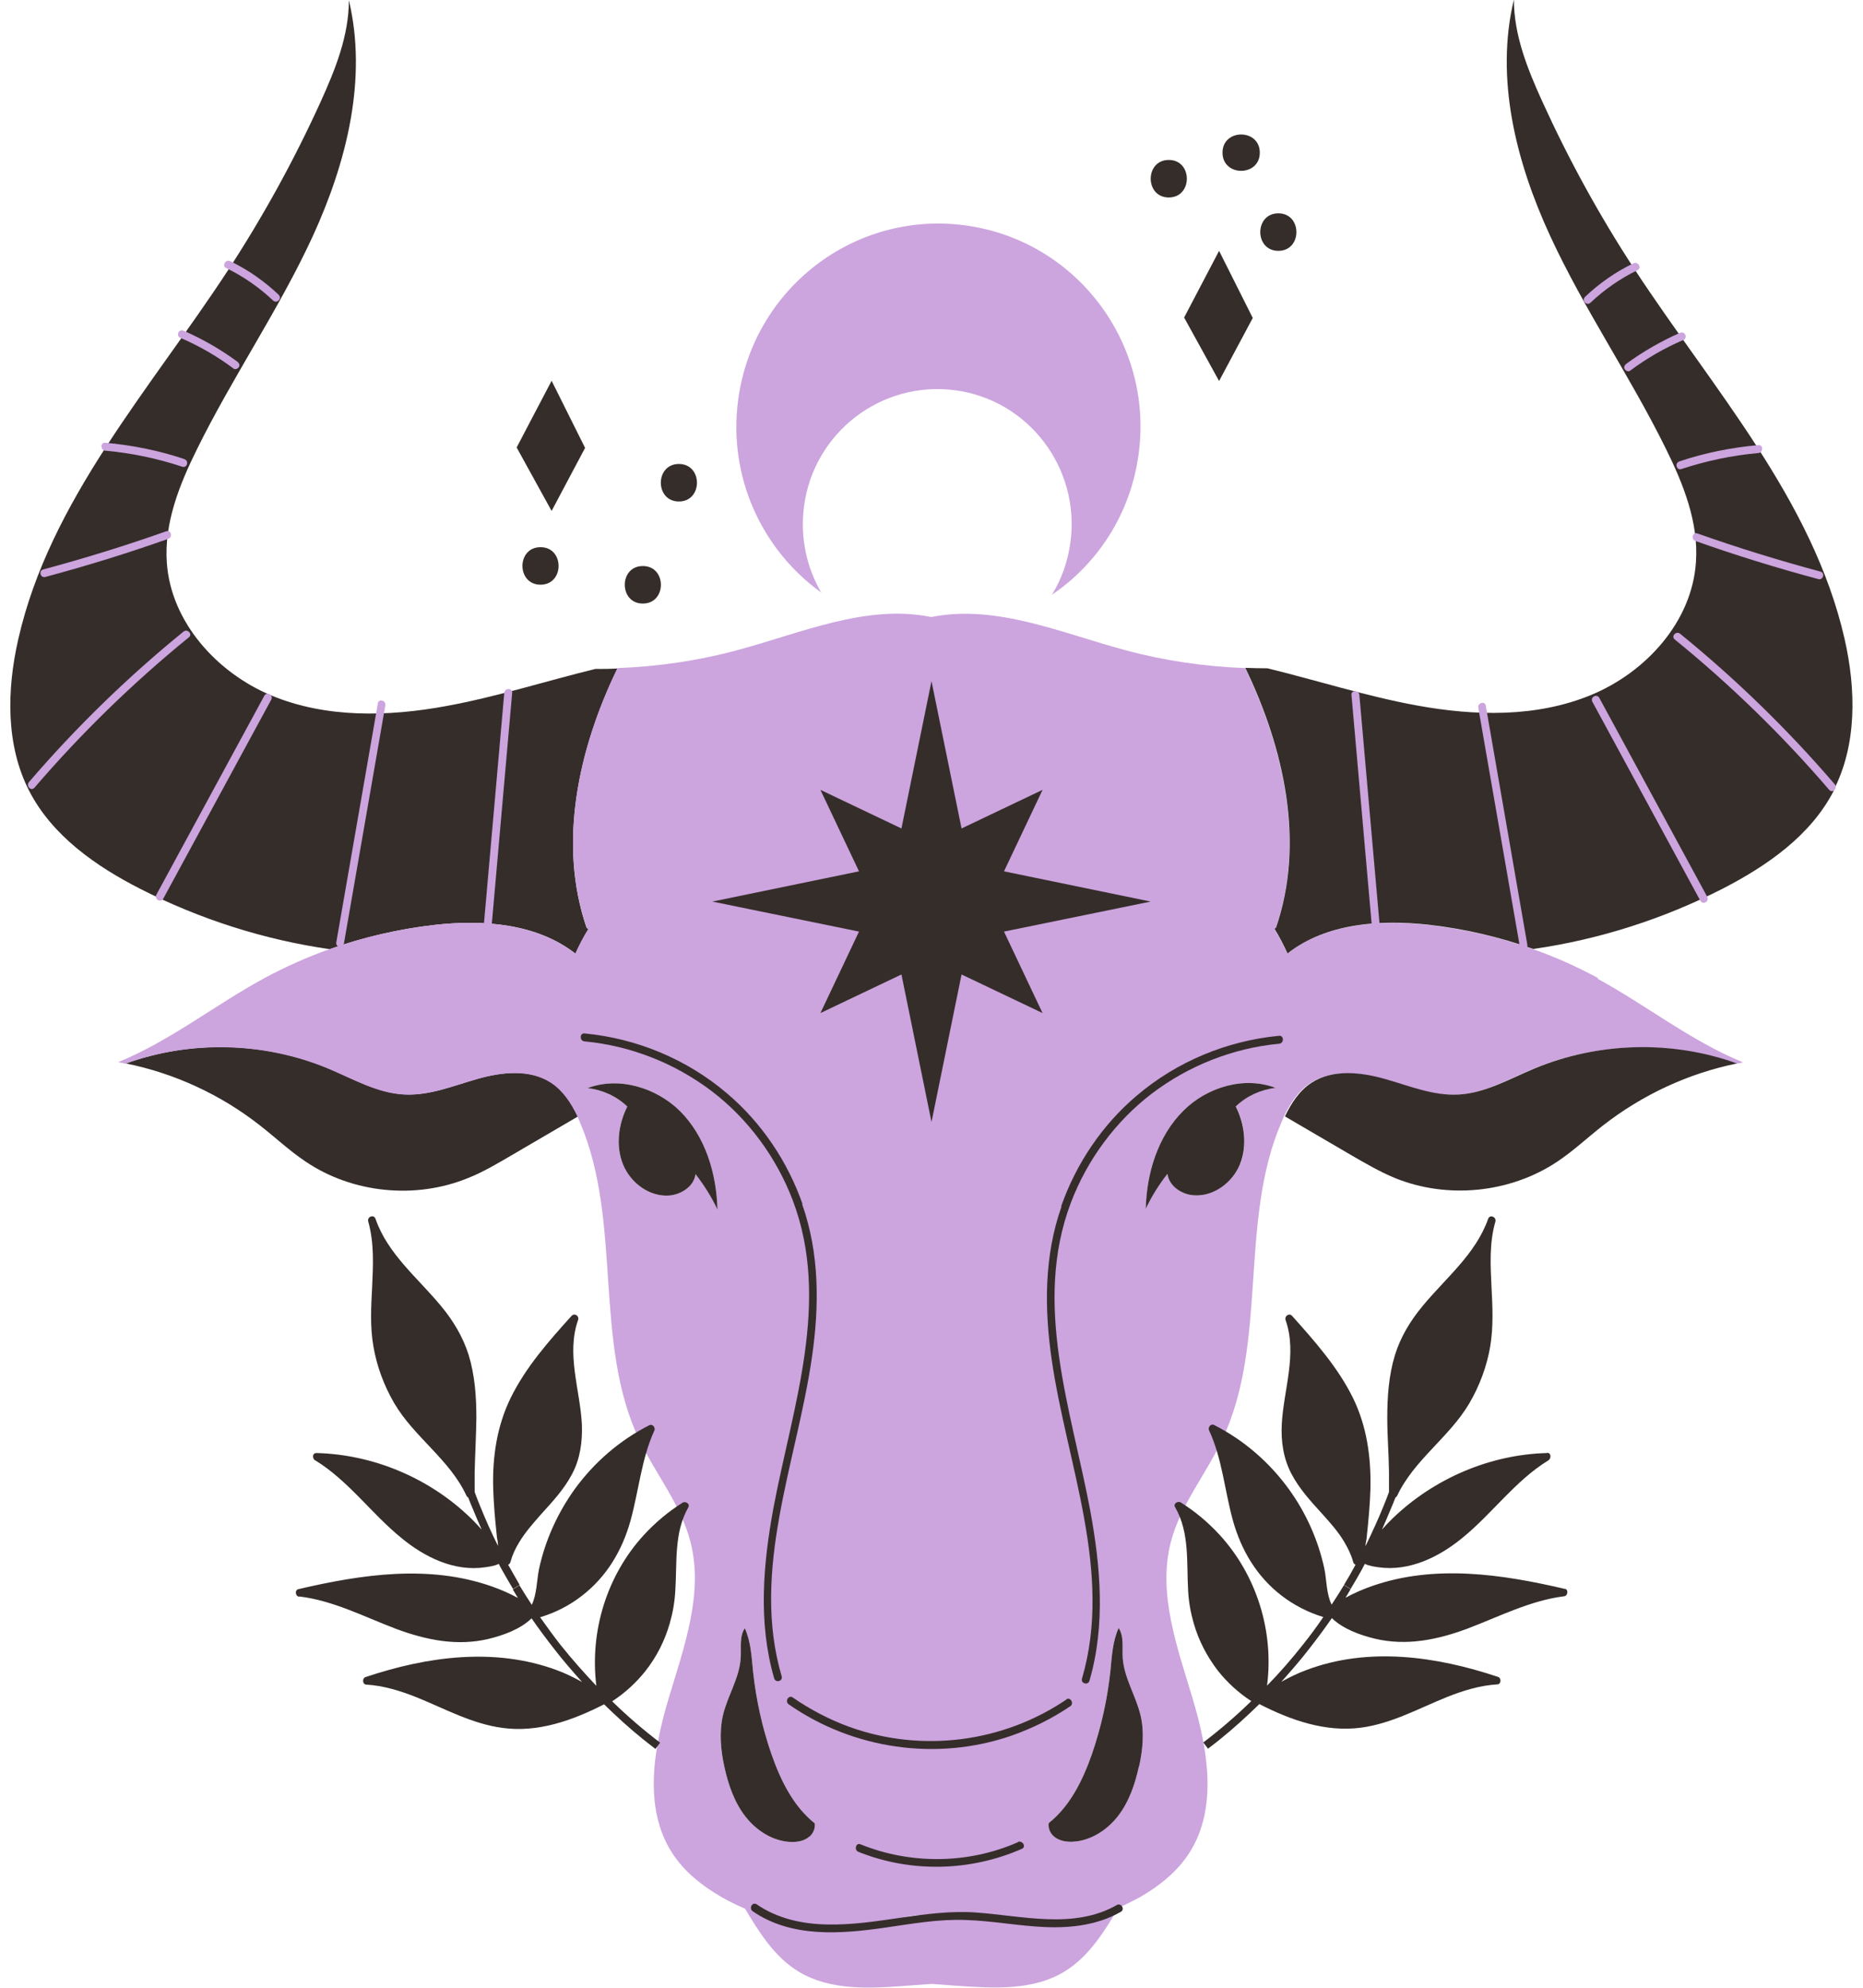
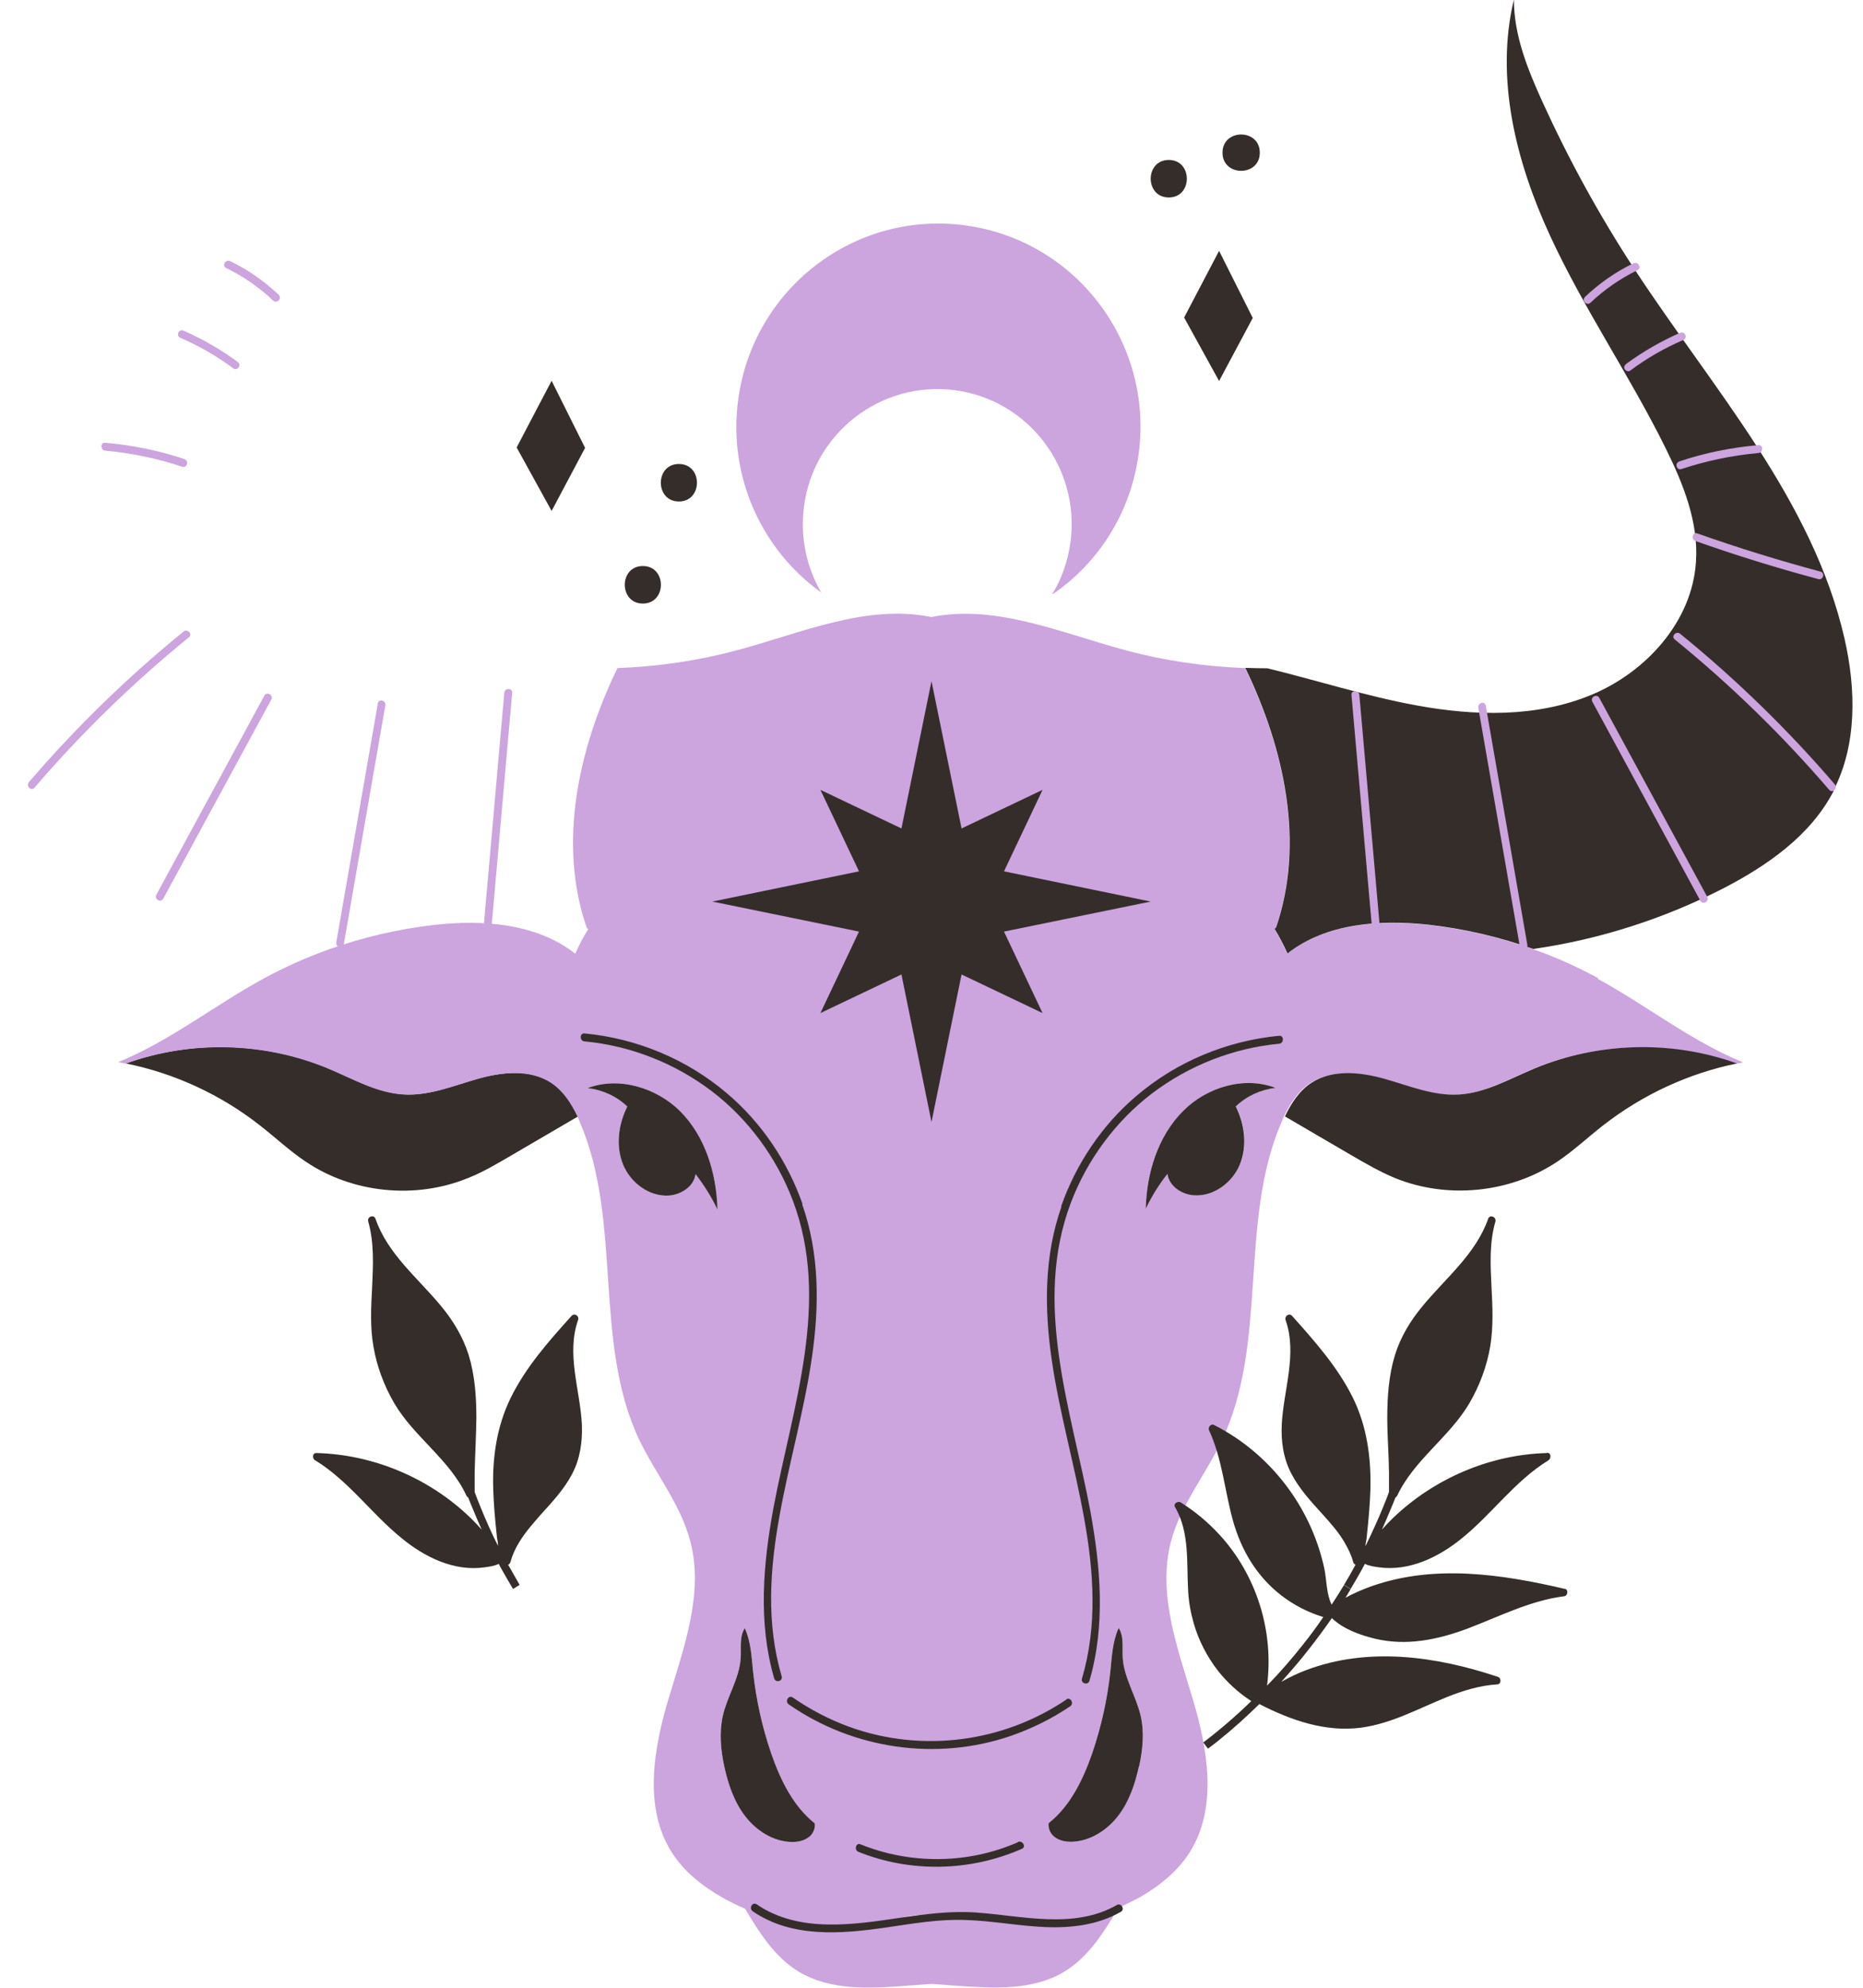
<svg xmlns="http://www.w3.org/2000/svg" width="90" height="96" viewBox="0 0 90 96" fill="none">
  <g clip-path="url(#clip0_395_613)">
    <path d="M27.925 53.918C26.854 54.549 25.773 55.171 24.702 55.802C24.022 56.196 23.353 56.6 22.622 56.89C20.078 57.935 17.029 57.635 14.753 56.092C13.981 55.575 13.301 54.933 12.57 54.363C10.675 52.872 8.44 51.837 6.082 51.36C9.233 50.221 12.807 50.314 15.896 51.609C17.081 52.106 18.234 52.779 19.522 52.851C20.747 52.924 21.921 52.427 23.095 52.095C24.269 51.764 25.629 51.619 26.648 52.292C27.225 52.675 27.616 53.276 27.915 53.907L27.925 53.918Z" fill="#352D2A" />
-     <path d="M28.357 44.816L28.429 44.868C28.192 45.251 27.986 45.644 27.801 46.059C25.937 44.598 23.342 44.402 20.983 44.671C19.264 44.868 17.564 45.261 15.927 45.841C12.755 45.385 9.645 44.391 6.782 42.931C4.629 41.834 2.528 40.363 1.416 38.209C0.273 35.994 0.325 33.322 0.881 30.878C2.405 24.158 7.255 18.805 11.025 13.037C12.714 10.448 14.207 7.735 15.484 4.929C16.195 3.365 16.854 1.729 16.854 0.01C17.76 3.821 16.74 7.849 15.113 11.401C13.476 14.953 11.241 18.194 9.511 21.704C8.666 23.412 7.925 25.266 8.059 27.171C8.254 30.04 10.479 32.494 13.115 33.591C15.762 34.689 18.749 34.616 21.56 34.099C23.991 33.653 26.359 32.897 28.759 32.307C29.119 32.307 29.469 32.307 29.83 32.286C27.935 36.19 26.936 40.757 28.347 44.837L28.357 44.816Z" fill="#352D2A" />
    <path d="M77.224 47.249C76.204 46.7 75.154 46.224 74.062 45.841C72.425 45.261 70.736 44.868 69.006 44.671C66.637 44.412 64.052 44.599 62.188 46.059C62.003 45.655 61.797 45.251 61.56 44.868L61.632 44.816C63.043 40.726 62.034 36.17 60.149 32.266C58.203 32.193 56.267 31.914 54.382 31.406C51.282 30.578 48.131 29.17 44.99 29.801C41.849 29.159 38.697 30.578 35.597 31.406C33.713 31.914 31.776 32.193 29.83 32.266C27.935 36.17 26.936 40.736 28.347 44.816L28.419 44.868C28.182 45.251 27.976 45.644 27.791 46.059C25.927 44.599 23.332 44.402 20.973 44.671C19.253 44.868 17.554 45.261 15.917 45.841C14.835 46.224 13.775 46.7 12.755 47.249C10.376 48.544 8.213 50.273 5.711 51.298C5.824 51.319 5.948 51.34 6.061 51.37C9.212 50.231 12.786 50.325 15.876 51.619C17.06 52.116 18.213 52.789 19.501 52.862C20.726 52.934 21.9 52.437 23.074 52.106C24.248 51.774 25.608 51.629 26.627 52.303C27.204 52.686 27.595 53.286 27.894 53.918C27.945 54.021 27.987 54.125 28.028 54.228C30.077 59.033 28.646 64.822 30.881 69.533C31.674 71.19 32.889 72.66 33.352 74.451C34.001 76.937 33.054 79.525 32.312 81.99C31.571 84.454 31.076 87.302 32.456 89.466C33.043 90.388 33.929 91.092 34.876 91.63C35.216 91.827 35.577 92.003 35.937 92.158C37.657 92.894 39.572 93.183 41.426 92.966C42.116 92.883 42.817 92.738 43.507 92.635C43.96 92.51 44.434 92.469 44.917 92.479H45C45.484 92.469 45.958 92.51 46.411 92.635C47.111 92.749 47.811 92.894 48.491 92.966C50.355 93.183 52.26 92.894 53.98 92.158C54.341 92.003 54.691 91.827 55.041 91.641C55.988 91.102 56.874 90.398 57.461 89.477C58.841 87.312 58.347 84.465 57.605 82C56.864 79.536 55.916 76.947 56.565 74.462C57.029 72.681 58.254 71.21 59.037 69.543C61.272 64.832 59.84 59.033 61.889 54.239C61.931 54.135 61.982 54.032 62.023 53.928C62.322 53.297 62.713 52.696 63.29 52.313C64.31 51.64 65.669 51.785 66.843 52.116C68.017 52.447 69.191 52.944 70.417 52.872C71.694 52.8 72.857 52.126 74.042 51.629C77.131 50.335 80.705 50.231 83.856 51.37C83.97 51.36 84.093 51.34 84.206 51.308C81.694 50.283 79.541 48.554 77.162 47.26L77.224 47.249ZM33.599 56.703C33.527 57.294 32.92 57.687 32.333 57.739C31.375 57.811 30.458 57.128 30.098 56.237C29.737 55.347 29.871 54.301 30.304 53.441C29.789 52.944 29.099 52.634 28.388 52.551C29.882 51.981 31.694 52.52 32.848 53.659C34.073 54.881 34.609 56.662 34.66 58.391C34.372 57.791 34.011 57.221 33.61 56.703H33.599ZM39.099 88.7C38.862 88.907 38.532 88.969 38.213 88.959C37.338 88.928 36.535 88.41 35.999 87.716C35.463 87.022 35.175 86.163 34.99 85.314C34.815 84.506 34.742 83.667 34.918 82.87C35.134 81.917 35.721 81.058 35.783 80.074C35.814 79.588 35.711 79.049 35.978 78.635C36.277 79.287 36.308 80.022 36.38 80.727C36.524 82.083 36.823 83.429 37.266 84.713C37.709 85.977 38.316 87.23 39.356 88.058C39.398 88.286 39.284 88.544 39.109 88.7H39.099ZM55.02 85.303C54.835 86.163 54.547 87.012 54.011 87.706C53.476 88.4 52.662 88.917 51.797 88.948C51.478 88.959 51.148 88.897 50.911 88.689C50.726 88.534 50.623 88.275 50.664 88.047C51.704 87.219 52.312 85.966 52.755 84.703C53.197 83.409 53.496 82.073 53.64 80.716C53.712 80.002 53.743 79.277 54.042 78.625C54.31 79.039 54.207 79.577 54.238 80.064C54.3 81.037 54.876 81.897 55.103 82.86C55.288 83.657 55.206 84.506 55.031 85.303H55.02ZM59.902 56.227C59.541 57.117 58.625 57.801 57.667 57.728C57.08 57.687 56.472 57.283 56.4 56.693C55.988 57.211 55.638 57.78 55.35 58.381C55.391 56.651 55.937 54.87 57.163 53.649C58.306 52.499 60.118 51.961 61.622 52.541C60.911 52.623 60.221 52.934 59.706 53.431C60.139 54.291 60.273 55.337 59.912 56.227H59.902Z" fill="#CCA4DE" />
    <path d="M54.031 92.138C53.331 93.318 52.579 94.519 51.416 95.223C49.912 96.135 48.027 96.031 46.266 95.907C45.844 95.876 45.422 95.845 45 95.814C44.577 95.845 44.155 95.876 43.733 95.907C41.982 96.041 40.097 96.135 38.584 95.223C37.42 94.519 36.668 93.318 35.968 92.138C37.688 92.873 39.603 93.163 41.457 92.945C42.147 92.862 42.847 92.718 43.537 92.614C44.011 92.541 44.485 92.479 44.948 92.459H45.031C45.494 92.479 45.968 92.541 46.441 92.614C47.142 92.728 47.842 92.873 48.522 92.945C50.386 93.163 52.291 92.873 54.011 92.138H54.031Z" fill="#CCA4DE" />
    <path d="M39.099 88.7C38.862 88.907 38.533 88.969 38.214 88.959C37.338 88.928 36.535 88.41 35.999 87.716C35.464 87.022 35.175 86.163 34.99 85.314C34.815 84.506 34.743 83.667 34.918 82.87C35.134 81.917 35.721 81.058 35.783 80.074C35.814 79.588 35.711 79.049 35.979 78.635C36.278 79.287 36.308 80.022 36.38 80.727C36.525 82.083 36.823 83.429 37.266 84.713C37.709 85.977 38.317 87.229 39.357 88.058C39.398 88.286 39.285 88.544 39.11 88.7H39.099Z" fill="#352D2A" />
    <path d="M55.021 85.303C54.835 86.163 54.547 87.012 54.011 87.706C53.476 88.4 52.662 88.917 51.797 88.948C51.478 88.959 51.148 88.897 50.911 88.689C50.726 88.534 50.623 88.275 50.664 88.047C51.704 87.219 52.312 85.966 52.755 84.703C53.198 83.409 53.496 82.073 53.641 80.716C53.713 80.002 53.744 79.277 54.042 78.624C54.31 79.039 54.207 79.577 54.238 80.064C54.3 81.037 54.876 81.897 55.103 82.86C55.288 83.657 55.206 84.506 55.031 85.303H55.021Z" fill="#352D2A" />
    <path d="M34.65 58.391C34.362 57.791 34.001 57.221 33.6 56.703C33.528 57.294 32.92 57.687 32.333 57.739C31.375 57.811 30.459 57.128 30.098 56.237C29.738 55.347 29.872 54.301 30.304 53.441C29.789 52.944 29.099 52.634 28.389 52.551C29.882 51.981 31.695 52.52 32.848 53.659C34.074 54.881 34.609 56.662 34.66 58.391H34.65Z" fill="#352D2A" />
    <path d="M59.696 53.431C60.128 54.291 60.262 55.337 59.902 56.227C59.541 57.117 58.624 57.801 57.667 57.728C57.08 57.687 56.472 57.283 56.4 56.693C55.988 57.211 55.638 57.78 55.35 58.381C55.391 56.651 55.937 54.87 57.162 53.649C58.305 52.499 60.118 51.961 61.621 52.541C60.911 52.623 60.221 52.934 59.706 53.431H59.696Z" fill="#352D2A" />
    <path d="M83.918 51.36C81.56 51.837 79.325 52.882 77.43 54.363C76.699 54.933 76.019 55.575 75.247 56.092C72.961 57.625 69.912 57.925 67.379 56.89C66.658 56.589 65.978 56.196 65.299 55.802C64.228 55.171 63.146 54.55 62.075 53.918C62.374 53.286 62.765 52.686 63.342 52.303C64.362 51.629 65.721 51.774 66.895 52.106C68.069 52.437 69.243 52.934 70.469 52.862C71.746 52.789 72.909 52.116 74.094 51.619C77.183 50.325 80.757 50.221 83.908 51.36H83.918Z" fill="#352D2A" />
    <path d="M88.583 38.199C87.471 40.353 85.37 41.813 83.218 42.921C80.355 44.381 77.255 45.375 74.073 45.831C72.435 45.251 70.746 44.857 69.016 44.66C66.647 44.402 64.062 44.588 62.198 46.048C62.013 45.644 61.807 45.24 61.57 44.857L61.642 44.806C63.053 40.715 62.044 36.159 60.159 32.255C60.509 32.266 60.87 32.276 61.23 32.276C63.64 32.866 65.999 33.622 68.429 34.068C71.24 34.585 74.227 34.658 76.874 33.56C79.52 32.462 81.745 30.019 81.93 27.14C82.064 25.235 81.323 23.381 80.478 21.673C78.748 18.162 76.513 14.921 74.876 11.37C73.238 7.818 72.219 3.79 73.135 -0.021C73.135 1.698 73.794 3.334 74.505 4.898C75.782 7.704 77.275 10.427 78.964 13.006C82.734 18.763 87.574 24.127 89.108 30.847C89.665 33.291 89.716 35.962 88.573 38.178L88.583 38.199Z" fill="#352D2A" />
    <path d="M38.77 58.153C38.049 56.092 36.782 54.208 35.114 52.8C33.178 51.153 30.757 50.149 28.234 49.91C27.997 49.89 27.997 50.273 28.234 50.294C30.459 50.501 32.611 51.35 34.393 52.706C36.144 54.042 37.513 55.906 38.296 57.967C40.15 62.854 38.286 67.938 37.369 72.805C36.864 75.528 36.617 78.366 37.4 81.058C37.472 81.296 37.833 81.192 37.76 80.954C36.257 75.818 38.492 70.62 39.223 65.557C39.583 63.082 39.594 60.535 38.749 58.153H38.77Z" fill="#352D2A" />
    <path d="M53.959 92.003C51.869 93.194 49.387 92.521 47.132 92.365C44.711 92.2 42.384 92.997 39.974 92.945C38.769 92.925 37.564 92.666 36.555 91.972C36.349 91.837 36.164 92.158 36.359 92.303C38.254 93.608 40.654 93.401 42.806 93.09C44.083 92.904 45.371 92.676 46.668 92.728C47.956 92.769 49.222 93.018 50.51 93.07C51.756 93.121 53.043 92.966 54.145 92.334C54.361 92.21 54.166 91.889 53.949 92.003H53.959Z" fill="#352D2A" />
    <path d="M13.476 14.248C12.776 13.586 11.983 13.026 11.118 12.612C10.902 12.509 10.706 12.83 10.922 12.944C11.756 13.347 12.529 13.886 13.198 14.518C13.373 14.683 13.641 14.414 13.466 14.248H13.476Z" fill="#CCA4DE" />
    <path d="M11.468 17.469C10.665 16.878 9.8 16.381 8.883 15.977C8.791 15.936 8.677 15.947 8.626 16.05C8.574 16.133 8.595 16.267 8.698 16.309C9.614 16.702 10.479 17.199 11.283 17.8C11.365 17.862 11.489 17.81 11.54 17.727C11.602 17.634 11.551 17.531 11.468 17.469Z" fill="#CCA4DE" />
    <path d="M8.904 22.17C7.668 21.756 6.381 21.497 5.083 21.383C4.836 21.362 4.846 21.745 5.083 21.766C6.35 21.88 7.596 22.139 8.811 22.543C9.038 22.615 9.141 22.253 8.914 22.18L8.904 22.17Z" fill="#CCA4DE" />
-     <path d="M8.029 25.659C6.072 26.353 4.084 26.964 2.086 27.503C1.85 27.565 1.953 27.927 2.189 27.865C4.198 27.326 6.175 26.715 8.132 26.022C8.358 25.939 8.266 25.576 8.029 25.659Z" fill="#CCA4DE" />
    <path d="M8.863 30.505C6.164 32.701 3.662 35.134 1.396 37.775C1.242 37.961 1.499 38.23 1.664 38.044C3.93 35.403 6.432 32.97 9.13 30.775C9.316 30.619 9.048 30.35 8.863 30.505Z" fill="#CCA4DE" />
    <path d="M12.775 33.591C11.035 36.801 9.295 40.001 7.554 43.211C7.441 43.428 7.76 43.615 7.884 43.408C9.624 40.198 11.365 36.998 13.105 33.788C13.218 33.571 12.899 33.384 12.775 33.591Z" fill="#CCA4DE" />
    <path d="M18.255 33.964C17.585 37.816 16.916 41.658 16.246 45.51C16.205 45.748 16.566 45.851 16.607 45.613C17.276 41.761 17.946 37.92 18.615 34.068C18.656 33.829 18.296 33.726 18.255 33.964Z" fill="#CCA4DE" />
    <path d="M24.362 33.457C24.032 37.236 23.693 41.005 23.363 44.785C23.343 45.023 23.724 45.023 23.744 44.785C24.074 41.005 24.414 37.236 24.743 33.457C24.764 33.218 24.383 33.218 24.362 33.457Z" fill="#CCA4DE" />
    <path d="M51.261 58.267C51.982 56.206 53.249 54.322 54.917 52.913C56.854 51.267 59.274 50.263 61.797 50.024C62.034 50.004 62.034 50.387 61.797 50.407C59.572 50.615 57.42 51.464 55.638 52.82C53.888 54.156 52.518 56.02 51.735 58.081C49.882 62.968 51.745 68.052 52.662 72.919C53.167 75.642 53.414 78.48 52.631 81.172C52.559 81.41 52.199 81.306 52.271 81.068C53.774 75.932 51.539 70.734 50.808 65.671C50.448 63.196 50.438 60.648 51.282 58.267H51.261Z" fill="#352D2A" />
    <path d="M76.555 14.352C77.255 13.689 78.048 13.13 78.913 12.716C79.129 12.612 79.325 12.933 79.109 13.047C78.274 13.451 77.502 13.989 76.833 14.621C76.657 14.787 76.39 14.518 76.565 14.352H76.555Z" fill="#CCA4DE" />
    <path d="M78.563 17.572C79.367 16.982 80.232 16.485 81.148 16.081C81.241 16.04 81.354 16.05 81.406 16.154C81.457 16.236 81.436 16.371 81.334 16.413C80.417 16.806 79.552 17.303 78.749 17.904C78.666 17.966 78.543 17.914 78.491 17.831C78.429 17.738 78.481 17.634 78.563 17.572Z" fill="#CCA4DE" />
    <path d="M81.127 22.284C82.363 21.869 83.651 21.611 84.948 21.497C85.195 21.476 85.185 21.859 84.948 21.88C83.681 21.994 82.435 22.253 81.22 22.656C80.994 22.729 80.891 22.366 81.117 22.294L81.127 22.284Z" fill="#CCA4DE" />
    <path d="M82.002 25.763C83.959 26.457 85.947 27.068 87.945 27.606C88.181 27.668 88.079 28.031 87.842 27.968C85.833 27.43 83.856 26.819 81.899 26.125C81.673 26.043 81.766 25.68 82.002 25.763Z" fill="#CCA4DE" />
    <path d="M81.168 30.609C83.866 32.804 86.369 35.238 88.635 37.878C88.789 38.065 88.532 38.334 88.367 38.147C86.101 35.507 83.599 33.074 80.9 30.878C80.715 30.723 80.983 30.454 81.168 30.609Z" fill="#CCA4DE" />
    <path d="M77.255 33.695C78.995 36.905 80.736 40.104 82.476 43.314C82.59 43.532 82.27 43.718 82.147 43.511C80.406 40.301 78.666 37.102 76.925 33.891C76.812 33.674 77.131 33.488 77.255 33.695Z" fill="#CCA4DE" />
    <path d="M71.776 34.078C72.445 37.93 73.115 41.772 73.784 45.624C73.825 45.862 73.465 45.965 73.424 45.727C72.754 41.875 72.085 38.033 71.415 34.181C71.374 33.943 71.735 33.84 71.776 34.078Z" fill="#CCA4DE" />
    <path d="M65.669 33.56C65.999 37.34 66.338 41.109 66.668 44.888C66.689 45.127 66.308 45.127 66.287 44.888C65.957 41.109 65.618 37.34 65.288 33.56C65.267 33.322 65.648 33.322 65.669 33.56Z" fill="#CCA4DE" />
    <path d="M51.529 82.073C48.46 84.154 44.547 84.661 41.055 83.409C40.077 83.056 39.15 82.57 38.295 81.98C38.1 81.845 37.904 82.166 38.1 82.311C41.22 84.485 45.257 85.065 48.841 83.833C49.85 83.481 50.818 83.005 51.704 82.404C51.9 82.269 51.714 81.938 51.508 82.073H51.529Z" fill="#352D2A" />
    <path d="M49.181 88.969C46.781 90.025 44.001 90.056 41.57 89.073C41.344 88.979 41.251 89.352 41.467 89.435C43.99 90.45 46.874 90.388 49.366 89.29C49.593 89.197 49.397 88.865 49.17 88.959L49.181 88.969Z" fill="#352D2A" />
    <path d="M45 32.898L46.452 40.011L50.365 38.147L48.502 42.082L55.587 43.542L48.502 44.992L50.365 48.927L46.452 47.063L45 54.187L43.548 47.063L39.634 48.927L41.498 44.992L34.413 43.542L41.498 42.082L39.634 38.147L43.548 40.011L45 32.898Z" fill="#352D2A" />
    <path d="M39.665 28.61C36.823 26.571 35.165 23.05 35.659 19.322C36.37 13.948 41.272 10.168 46.617 10.883C51.962 11.598 55.721 16.526 55.01 21.901C54.629 24.79 53.043 27.213 50.818 28.724C51.282 27.968 51.591 27.109 51.714 26.177C52.188 22.605 49.686 19.312 46.133 18.846C42.58 18.38 39.305 20.886 38.841 24.458C38.645 25.949 38.965 27.399 39.665 28.6V28.61Z" fill="#CCA4DE" />
    <path d="M26.648 24.676L24.959 21.611L26.648 18.39L28.265 21.631L26.648 24.676Z" fill="#352D2A" />
    <path d="M32.797 24.22C33.96 24.22 33.96 22.408 32.797 22.408C31.633 22.408 31.633 24.22 32.797 24.22Z" fill="#352D2A" />
-     <path d="M26.112 28.238C27.276 28.238 27.276 26.426 26.112 26.426C24.948 26.426 24.948 28.238 26.112 28.238Z" fill="#352D2A" />
    <path d="M31.055 29.149C32.219 29.149 32.219 27.337 31.055 27.337C29.892 27.337 29.892 29.149 31.055 29.149Z" fill="#352D2A" />
    <path d="M58.893 18.401L57.204 15.336L58.893 12.115L60.52 15.356L58.893 18.401Z" fill="#352D2A" />
    <path d="M59.058 7.373C59.058 8.543 60.86 8.543 60.86 7.373C60.86 6.203 59.058 6.203 59.058 7.373Z" fill="#352D2A" />
    <path d="M56.463 9.537C57.626 9.537 57.626 7.725 56.463 7.725C55.299 7.725 55.299 9.537 56.463 9.537Z" fill="#352D2A" />
-     <path d="M61.756 12.115C62.919 12.115 62.919 10.303 61.756 10.303C60.592 10.303 60.592 12.115 61.756 12.115Z" fill="#352D2A" />
    <path d="M74.742 70.175C71.982 70.247 69.294 71.397 67.296 73.312C67.111 73.489 66.936 73.675 66.761 73.872C66.905 73.54 67.049 73.219 67.183 72.888C67.266 72.701 67.338 72.515 67.41 72.329C67.441 72.308 67.472 72.277 67.492 72.246C68.306 70.506 70.015 69.419 70.983 67.773C71.478 66.924 71.828 65.992 71.993 65.018C72.147 64.076 72.106 63.123 72.054 62.171C72.003 61.114 71.941 60.038 72.24 59.002C72.302 58.764 71.962 58.64 71.89 58.867C71.292 60.566 69.84 61.725 68.728 63.072C68.141 63.776 67.667 64.552 67.389 65.443C67.091 66.416 67.018 67.452 67.018 68.477C67.018 69.347 67.091 70.227 67.101 71.097C67.101 71.128 67.101 71.159 67.101 71.19C67.101 71.459 67.101 71.739 67.101 72.008C67.101 72.028 67.101 72.049 67.101 72.059C67.018 72.277 66.936 72.505 66.843 72.722C66.576 73.385 66.277 74.027 65.968 74.669C65.968 74.627 65.968 74.576 65.978 74.534C65.999 74.4 66.03 74.275 66.03 74.182C66.112 73.416 66.184 72.639 66.205 71.873C66.236 70.372 66.03 68.891 65.371 67.534C64.639 66.043 63.527 64.79 62.425 63.558C62.281 63.392 62.044 63.558 62.106 63.755C62.683 65.391 62.003 67.141 61.921 68.798C61.879 69.626 62.003 70.454 62.394 71.19C62.775 71.915 63.331 72.515 63.877 73.116C64.258 73.54 64.66 73.986 64.948 74.483C65.124 74.783 65.278 75.094 65.371 75.435C65.391 75.508 65.432 75.549 65.484 75.57C65.309 75.901 65.124 76.222 64.928 76.543L65.247 76.74C65.432 76.429 65.618 76.119 65.793 75.798C65.844 75.704 65.886 75.611 65.937 75.528C66.143 75.632 66.39 75.663 66.606 75.694C68.089 75.901 69.521 75.197 70.644 74.275C72.096 73.095 73.198 71.511 74.804 70.527C74.938 70.444 74.948 70.165 74.742 70.165V70.175Z" fill="#352D2A" />
    <path d="M75.607 76.74C72.548 76.025 69.304 75.539 66.266 76.605C65.823 76.761 65.401 76.947 65 77.164C65.082 77.03 65.164 76.895 65.247 76.75L64.927 76.553C64.732 76.874 64.536 77.185 64.33 77.496C64.073 76.978 64.093 76.326 63.98 75.766C63.681 74.379 63.094 73.064 62.26 71.915C61.313 70.61 60.077 69.543 58.645 68.818C58.491 68.746 58.347 68.932 58.408 69.077C59.047 70.454 59.16 71.987 59.562 73.437C59.964 74.876 60.715 76.139 61.91 77.061C62.518 77.527 63.208 77.879 63.928 78.096C63.62 78.552 63.29 78.997 62.95 79.422C62.404 80.116 61.828 80.778 61.21 81.41C61.55 78.78 60.705 76.067 58.903 74.11C58.357 73.519 57.729 72.991 57.049 72.567C56.905 72.474 56.658 72.619 56.771 72.795C57.482 74.027 57.317 75.497 57.399 76.854C57.43 77.382 57.523 77.9 57.667 78.397C57.904 79.225 58.306 80.002 58.841 80.695C59.294 81.265 59.84 81.762 60.448 82.156C59.716 82.87 58.944 83.533 58.13 84.154L58.357 84.454C58.553 84.299 58.759 84.154 58.954 83.988C59.613 83.46 60.231 82.891 60.839 82.3C62.353 83.077 64.031 83.667 65.751 83.439C67.224 83.243 68.542 82.508 69.902 81.959C70.684 81.648 71.488 81.4 72.332 81.348C72.528 81.348 72.538 81.037 72.363 80.985C69.387 79.991 66.112 79.525 63.115 80.654C62.693 80.809 62.291 81.006 61.9 81.224C62.363 80.706 62.816 80.188 63.239 79.639C63.62 79.153 63.99 78.656 64.341 78.148C64.886 78.676 65.7 78.966 66.421 79.142C67.945 79.505 69.448 79.194 70.89 78.656C72.425 78.076 73.918 77.299 75.566 77.092C75.741 77.071 75.782 76.771 75.597 76.73L75.607 76.74Z" fill="#352D2A" />
    <path d="M15.227 70.527C16.834 71.511 17.936 73.095 19.388 74.275C20.5 75.197 21.942 75.912 23.425 75.694C23.631 75.663 23.888 75.632 24.094 75.528C24.146 75.622 24.187 75.715 24.238 75.798C24.413 76.108 24.599 76.429 24.784 76.74L25.103 76.543C24.918 76.222 24.733 75.901 24.547 75.57C24.599 75.549 24.64 75.508 24.66 75.435C24.753 75.094 24.897 74.783 25.083 74.483C25.381 73.986 25.773 73.551 26.154 73.116C26.7 72.515 27.256 71.915 27.637 71.19C28.028 70.455 28.141 69.626 28.11 68.798C28.028 67.141 27.348 65.391 27.925 63.755C27.997 63.558 27.76 63.392 27.606 63.558C26.504 64.78 25.392 66.033 24.66 67.534C24.001 68.891 23.785 70.372 23.826 71.873C23.847 72.639 23.919 73.416 24.001 74.182C24.001 74.275 24.043 74.4 24.053 74.534C24.053 74.576 24.053 74.628 24.063 74.669C23.744 74.037 23.456 73.385 23.188 72.722C23.095 72.505 23.013 72.277 22.93 72.06C22.93 72.039 22.941 72.018 22.93 72.008C22.93 71.739 22.93 71.459 22.93 71.19C22.93 71.159 22.93 71.128 22.93 71.097C22.951 70.227 23.002 69.347 23.013 68.477C23.013 67.462 22.941 66.427 22.642 65.443C22.364 64.563 21.89 63.776 21.303 63.072C20.191 61.725 18.729 60.566 18.142 58.867C18.059 58.629 17.719 58.764 17.791 59.002C18.08 60.027 18.028 61.104 17.977 62.171C17.925 63.123 17.874 64.076 18.038 65.018C18.203 65.992 18.553 66.924 19.048 67.773C20.016 69.419 21.736 70.496 22.539 72.246C22.56 72.277 22.59 72.308 22.621 72.329C22.694 72.515 22.766 72.702 22.848 72.888C22.982 73.219 23.126 73.551 23.27 73.872C23.095 73.685 22.93 73.499 22.735 73.312C20.747 71.386 18.049 70.248 15.289 70.175C15.073 70.175 15.083 70.444 15.227 70.537V70.527Z" fill="#352D2A" />
-     <path d="M14.454 77.102C16.102 77.299 17.595 78.086 19.13 78.666C20.572 79.204 22.075 79.515 23.599 79.153C24.32 78.977 25.134 78.687 25.68 78.159C26.03 78.666 26.401 79.163 26.782 79.65C27.204 80.198 27.657 80.716 28.12 81.234C27.729 81.016 27.327 80.82 26.905 80.664C23.898 79.546 20.623 80.002 17.657 80.996C17.492 81.047 17.503 81.348 17.688 81.358C18.532 81.41 19.336 81.659 20.118 81.969C21.478 82.518 22.796 83.253 24.269 83.45C25.989 83.688 27.667 83.087 29.181 82.311C29.789 82.901 30.407 83.471 31.066 83.999C31.262 84.154 31.457 84.309 31.663 84.465L31.89 84.164C31.076 83.543 30.304 82.88 29.573 82.166C30.18 81.772 30.726 81.275 31.179 80.706C31.725 80.012 32.116 79.235 32.353 78.407C32.497 77.91 32.59 77.392 32.621 76.864C32.714 75.497 32.549 74.027 33.249 72.805C33.352 72.629 33.115 72.484 32.971 72.577C32.291 73.002 31.663 73.53 31.117 74.12C29.315 76.077 28.481 78.79 28.81 81.42C28.203 80.778 27.616 80.116 27.07 79.432C26.73 78.997 26.411 78.552 26.092 78.107C26.823 77.889 27.513 77.537 28.11 77.071C29.305 76.15 30.056 74.886 30.458 73.447C30.86 71.997 30.983 70.465 31.612 69.088C31.673 68.953 31.529 68.756 31.375 68.829C29.943 69.554 28.707 70.62 27.76 71.925C26.936 73.074 26.339 74.389 26.04 75.777C25.927 76.336 25.937 76.988 25.69 77.506C25.484 77.195 25.288 76.885 25.093 76.564L24.773 76.761C24.856 76.906 24.938 77.04 25.021 77.175C24.619 76.957 24.197 76.771 23.754 76.616C20.716 75.549 17.472 76.036 14.413 76.75C14.228 76.792 14.269 77.092 14.444 77.113L14.454 77.102Z" fill="#352D2A" />
  </g>
  <defs>
    <clipPath id="clip0_395_613">
      <rect width="89" height="96" fill="white" transform="translate(0.5)" />
    </clipPath>
  </defs>
</svg>